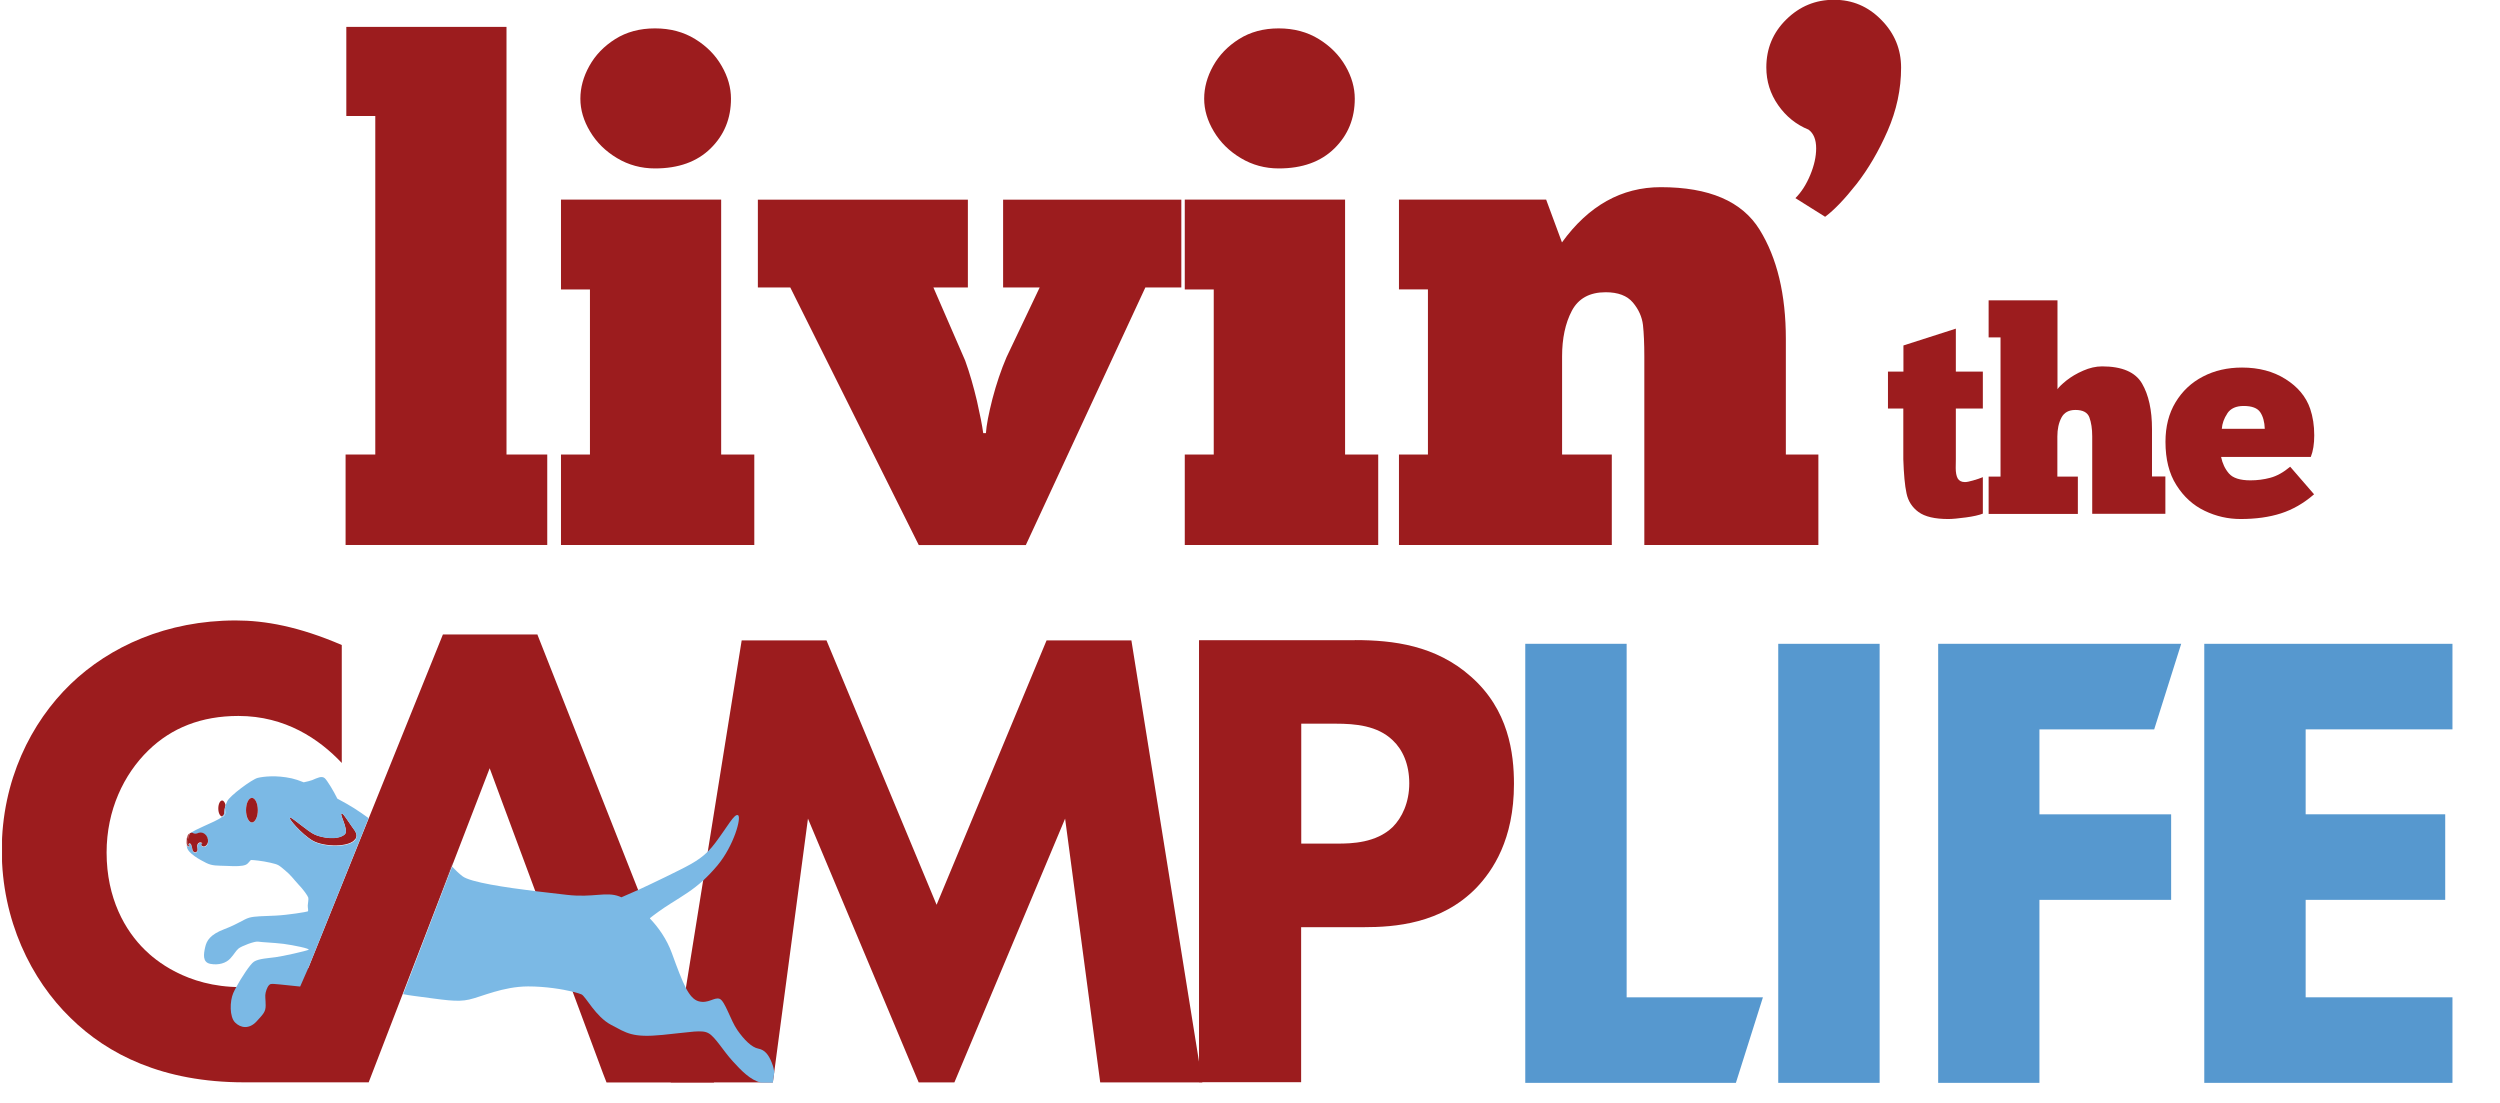
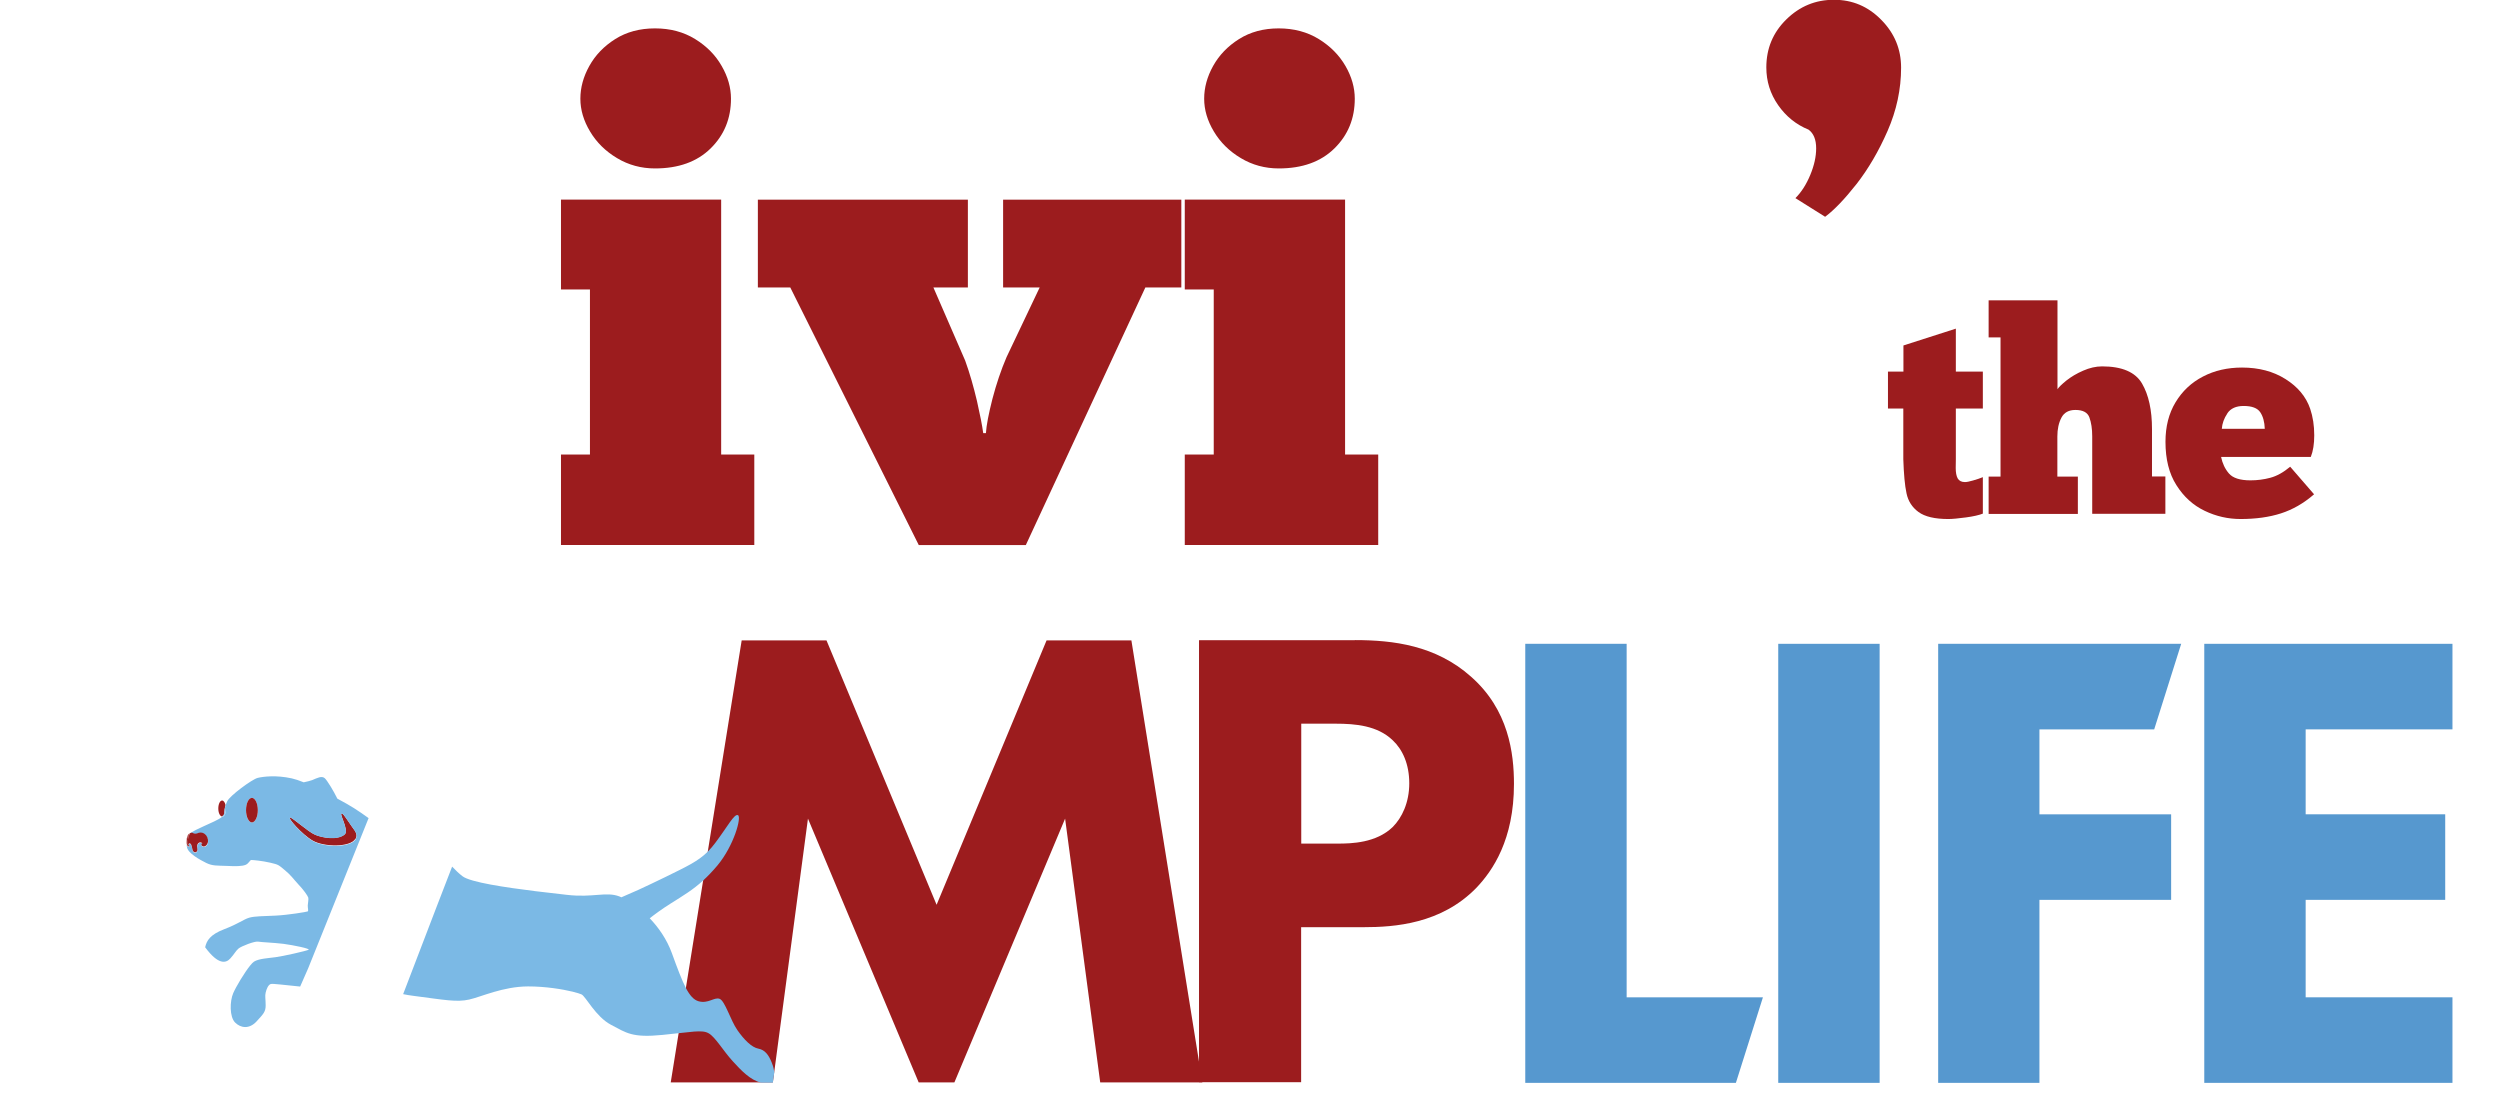
<svg xmlns="http://www.w3.org/2000/svg" width="612" height="270" viewBox="0 0 612 270" fill="none">
  <g clip-path="url(#clip0_11908_35285)">
    <path d="M431.557 244.142H398.204V157.605H373.385V265.085H424.946L431.557 244.172V244.142Z" fill="#5698CF" />
    <path d="M460.133 157.605H435.314V265.085H460.133V157.605Z" fill="#5698CF" />
    <path d="M474.464 157.605V265.085H499.254V220.285H531.494V199.341H499.254V178.549H527.348L533.958 157.605H474.464Z" fill="#5698CF" />
    <path d="M600.362 178.549H564.425V199.341H598.589V220.285H564.425V244.142H600.362V265.085H539.606V157.605H600.362V178.549Z" fill="#5698CF" />
    <path d="M164.195 264.971L181.563 156.77H202.326L229.278 221.492L256.201 156.77H276.964L294.331 264.971H269.331L260.738 200.398L233.635 264.971H224.891L197.788 200.398L189.195 264.971H164.195Z" fill="#9C1C1E" />
    <path d="M318.547 206.514H327.471C330.866 206.514 336.876 206.364 340.932 202.458C343.216 200.174 344.988 196.448 344.988 191.761C344.988 187.073 343.366 183.498 340.932 181.214C337.206 177.638 331.858 177.158 326.99 177.158H318.547V206.514ZM331.677 156.695C341.082 156.695 351.479 157.987 360.072 165.619C369.327 173.732 370.619 184.429 370.619 191.911C370.619 205.553 365.421 213.155 361.364 217.391C352.771 226.165 341.413 226.976 333.781 226.976H318.517V264.926H293.517V156.725H331.647L331.677 156.695Z" fill="#9C1C1E" />
-     <path d="M131.621 155.312H108.425L75.493 236.921C69.183 240.737 63.474 241.639 58.876 241.639C45.565 241.639 37.783 234.818 35.499 232.564C30.632 227.847 26.095 219.914 26.095 208.707C26.095 198.31 30.301 189.566 36.311 183.707C41.99 178.178 49.291 175.264 58.366 175.264C69.874 175.264 78.167 180.943 83.666 186.772V157.896C73.119 153.359 64.856 151.887 57.705 151.887C40.848 151.887 26.876 158.227 17.291 167.451C7.555 176.856 0.434 191.129 0.434 208.166C0.434 225.203 7.585 239.806 17.291 249.211C26.365 258.135 39.856 264.955 59.808 264.955C60.078 264.955 60.319 264.955 60.589 264.955H64.135H90.276V264.895L119.723 188.455L119.873 188.064L122.938 196.357L147.637 262.822L148.478 264.985H174.8L131.531 155.282L131.621 155.312Z" fill="#9C1C1E" />
    <path d="M87.029 205.374C87.66 204.322 86.969 203.451 86.188 202.399C85.376 201.288 84.235 199.395 83.814 199.184C82.582 198.523 85.617 203.241 84.355 204.262C82.582 205.735 78.886 205.104 77.113 204.322C75.341 203.571 71.585 200.086 70.954 200.086C70.293 200.086 73.838 204.232 76.573 205.795C79.307 207.357 85.707 207.477 86.999 205.344" fill="#9C1C1E" />
    <path d="M54.883 199.15C54.913 198.579 54.973 197.918 55.213 197.077C55.063 196.416 54.733 195.965 54.372 195.965C53.861 195.965 53.44 196.836 53.44 197.918C53.44 199 53.861 199.841 54.372 199.871C54.672 199.631 54.883 199.39 54.883 199.15Z" fill="#9C1C1E" />
    <path d="M55.333 197.939C55.333 197.639 55.303 197.368 55.243 197.098C54.972 197.939 54.943 198.57 54.882 199.171C54.882 199.381 54.672 199.622 54.372 199.892C54.882 199.892 55.303 199.021 55.303 197.939" fill="#7BB9E5" />
    <path d="M106.86 221.932L110.646 212.047L106.86 221.932Z" fill="#7BB9E5" />
-     <path d="M70.984 200.133C71.615 200.133 75.371 203.589 77.144 204.37C78.916 205.121 82.612 205.782 84.385 204.31C85.617 203.288 82.582 198.541 83.844 199.232C84.265 199.472 85.376 201.335 86.218 202.477C86.999 203.529 87.69 204.4 87.059 205.452C85.767 207.585 79.337 207.465 76.633 205.902C73.898 204.34 70.353 200.193 71.014 200.193M61.669 201.335C60.858 201.335 60.227 199.983 60.227 198.33C60.227 196.678 60.888 195.326 61.669 195.326C62.45 195.326 63.111 196.678 63.111 198.33C63.111 199.983 62.48 201.335 61.669 201.335ZM90.244 200.284C89.072 199.442 87.84 198.571 86.638 197.82C85.677 197.219 84.235 196.377 82.582 195.506C81.711 193.703 80.088 191.029 79.517 190.518C78.766 189.827 77.594 190.488 76.422 190.969C75.972 191.149 75.19 191.329 74.349 191.51C73.237 191.059 72.246 190.728 71.434 190.548C67.618 189.707 64.463 190.097 63.081 190.428C61.669 190.789 56.261 194.785 55.63 196.137C55.449 196.498 55.329 196.828 55.239 197.159C55.299 197.399 55.329 197.699 55.329 198C55.329 199.082 54.908 199.953 54.398 199.953C53.466 200.704 51.483 201.515 49.92 202.237C48.448 202.898 47.216 203.469 46.555 204.039C46.705 203.949 46.886 203.889 47.066 203.949C47.306 203.979 47.517 204.13 47.727 204.19C48.058 204.25 48.358 204.069 48.658 203.979C49.169 203.829 49.77 203.949 50.251 204.34C50.702 204.761 51.002 205.512 50.942 206.173C50.852 206.864 50.341 207.405 49.8 207.315C49.62 207.315 49.41 207.164 49.35 206.954C49.289 206.744 49.44 206.443 49.62 206.563C49.38 206.323 49.019 206.263 48.719 206.413C48.448 206.593 48.268 206.984 48.268 207.375C48.268 207.645 48.358 207.916 48.328 208.156C48.328 208.396 48.178 208.637 47.967 208.727C47.967 208.727 47.937 208.727 47.907 208.727C47.727 208.787 47.517 208.727 47.367 208.577C47.006 208.186 47.066 207.435 46.826 206.924C46.736 206.744 46.615 206.593 46.465 206.563C46.315 206.533 46.135 206.654 46.135 206.834C46.135 207.014 46.285 207.224 46.435 207.164C46.345 207.345 46.165 207.345 46.014 207.255C45.954 207.224 45.894 207.164 45.834 207.074C45.774 206.984 45.744 206.894 45.714 206.804C45.714 207.014 45.714 207.194 45.774 207.375C45.954 208.847 48.959 210.5 50.491 211.251C52.024 212.002 53.136 211.882 55.449 211.972C57.763 212.092 59.205 212.062 60.077 211.732C60.948 211.401 61.158 210.5 61.549 210.53C61.94 210.53 64.103 210.71 66.176 211.191C68.219 211.672 68.129 211.702 69.662 212.964C71.224 214.226 71.855 215.217 72.997 216.449C74.169 217.651 75.341 219.274 75.461 219.724C75.581 220.175 75.371 221.016 75.341 221.647C75.311 222.278 75.581 222.999 75.311 223.12C75.04 223.24 70.563 223.991 67.498 224.141C64.403 224.291 62.39 224.261 61.008 224.652C59.656 225.043 58.334 226.154 54.878 227.476C51.423 228.799 50.582 230.271 50.221 231.893C49.86 233.516 49.5 235.559 51.483 235.95C53.496 236.34 55.359 235.77 56.381 234.628C57.402 233.516 57.673 232.825 58.364 232.224C59.055 231.623 62.36 230.361 63.172 230.511C64.013 230.662 66.867 230.752 69.391 231.052C71.885 231.383 75.942 232.224 75.551 232.494C75.13 232.765 69.151 234.117 67.408 234.327C65.665 234.568 63.382 234.658 62.18 235.409C61.218 236.04 59.085 239.345 57.823 241.659C57.523 242.2 57.282 242.711 57.102 243.101C56.23 245.114 56.17 248.93 57.553 250.313C58.935 251.695 61.008 251.965 62.781 250.072C64.554 248.149 65.034 247.638 65.034 246.106C65.034 244.574 64.824 243.852 65.034 242.981C65.245 242.11 65.665 241.028 66.326 240.878C66.837 240.757 69.752 241.148 73.478 241.509L75.431 237.062L90.214 200.314L90.244 200.284Z" fill="#7BB9E5" />
+     <path d="M70.984 200.133C71.615 200.133 75.371 203.589 77.144 204.37C78.916 205.121 82.612 205.782 84.385 204.31C85.617 203.288 82.582 198.541 83.844 199.232C84.265 199.472 85.376 201.335 86.218 202.477C86.999 203.529 87.69 204.4 87.059 205.452C85.767 207.585 79.337 207.465 76.633 205.902C73.898 204.34 70.353 200.193 71.014 200.193M61.669 201.335C60.858 201.335 60.227 199.983 60.227 198.33C60.227 196.678 60.888 195.326 61.669 195.326C62.45 195.326 63.111 196.678 63.111 198.33C63.111 199.983 62.48 201.335 61.669 201.335ZM90.244 200.284C89.072 199.442 87.84 198.571 86.638 197.82C85.677 197.219 84.235 196.377 82.582 195.506C81.711 193.703 80.088 191.029 79.517 190.518C78.766 189.827 77.594 190.488 76.422 190.969C75.972 191.149 75.19 191.329 74.349 191.51C73.237 191.059 72.246 190.728 71.434 190.548C67.618 189.707 64.463 190.097 63.081 190.428C61.669 190.789 56.261 194.785 55.63 196.137C55.449 196.498 55.329 196.828 55.239 197.159C55.299 197.399 55.329 197.699 55.329 198C55.329 199.082 54.908 199.953 54.398 199.953C53.466 200.704 51.483 201.515 49.92 202.237C48.448 202.898 47.216 203.469 46.555 204.039C46.705 203.949 46.886 203.889 47.066 203.949C47.306 203.979 47.517 204.13 47.727 204.19C48.058 204.25 48.358 204.069 48.658 203.979C49.169 203.829 49.77 203.949 50.251 204.34C50.702 204.761 51.002 205.512 50.942 206.173C50.852 206.864 50.341 207.405 49.8 207.315C49.62 207.315 49.41 207.164 49.35 206.954C49.289 206.744 49.44 206.443 49.62 206.563C49.38 206.323 49.019 206.263 48.719 206.413C48.448 206.593 48.268 206.984 48.268 207.375C48.268 207.645 48.358 207.916 48.328 208.156C48.328 208.396 48.178 208.637 47.967 208.727C47.967 208.727 47.937 208.727 47.907 208.727C47.727 208.787 47.517 208.727 47.367 208.577C47.006 208.186 47.066 207.435 46.826 206.924C46.736 206.744 46.615 206.593 46.465 206.563C46.315 206.533 46.135 206.654 46.135 206.834C46.135 207.014 46.285 207.224 46.435 207.164C46.345 207.345 46.165 207.345 46.014 207.255C45.954 207.224 45.894 207.164 45.834 207.074C45.774 206.984 45.744 206.894 45.714 206.804C45.714 207.014 45.714 207.194 45.774 207.375C45.954 208.847 48.959 210.5 50.491 211.251C52.024 212.002 53.136 211.882 55.449 211.972C57.763 212.092 59.205 212.062 60.077 211.732C60.948 211.401 61.158 210.5 61.549 210.53C61.94 210.53 64.103 210.71 66.176 211.191C68.219 211.672 68.129 211.702 69.662 212.964C71.224 214.226 71.855 215.217 72.997 216.449C74.169 217.651 75.341 219.274 75.461 219.724C75.581 220.175 75.371 221.016 75.341 221.647C75.311 222.278 75.581 222.999 75.311 223.12C75.04 223.24 70.563 223.991 67.498 224.141C64.403 224.291 62.39 224.261 61.008 224.652C59.656 225.043 58.334 226.154 54.878 227.476C51.423 228.799 50.582 230.271 50.221 231.893C53.496 236.34 55.359 235.77 56.381 234.628C57.402 233.516 57.673 232.825 58.364 232.224C59.055 231.623 62.36 230.361 63.172 230.511C64.013 230.662 66.867 230.752 69.391 231.052C71.885 231.383 75.942 232.224 75.551 232.494C75.13 232.765 69.151 234.117 67.408 234.327C65.665 234.568 63.382 234.658 62.18 235.409C61.218 236.04 59.085 239.345 57.823 241.659C57.523 242.2 57.282 242.711 57.102 243.101C56.23 245.114 56.17 248.93 57.553 250.313C58.935 251.695 61.008 251.965 62.781 250.072C64.554 248.149 65.034 247.638 65.034 246.106C65.034 244.574 64.824 243.852 65.034 242.981C65.245 242.11 65.665 241.028 66.326 240.878C66.837 240.757 69.752 241.148 73.478 241.509L75.431 237.062L90.214 200.314L90.244 200.284Z" fill="#7BB9E5" />
    <path d="M45.989 204.658C46.019 204.448 46.169 204.268 46.35 204.057C46.35 204.057 46.35 204.057 46.35 204.027C46.169 204.148 46.049 204.358 45.929 204.568C45.719 205.019 45.659 205.59 45.659 206.161C45.659 206.341 45.659 206.551 45.719 206.732C45.689 206.071 45.719 205.229 45.959 204.658" fill="#9C1C1E" />
    <path d="M46.016 207.15C45.895 206.278 45.986 205.377 46.196 204.565C46.226 204.385 46.286 204.205 46.346 204.055C46.136 204.235 46.016 204.445 45.986 204.656C45.715 205.227 45.715 206.038 45.745 206.729C45.745 206.819 45.805 206.909 45.865 206.999C45.895 207.059 45.955 207.12 46.046 207.18" fill="#9C1C1E" />
    <path d="M46.494 203.93C46.494 203.93 46.404 203.99 46.374 204.02C46.374 204.02 46.374 204.02 46.374 204.05C46.404 204.02 46.464 203.96 46.494 203.93Z" fill="#9C1C1E" />
    <path d="M46.195 204.564C45.985 205.375 45.895 206.276 46.015 207.148C46.165 207.238 46.345 207.238 46.435 207.058C46.315 207.148 46.135 206.937 46.135 206.727C46.135 206.547 46.315 206.427 46.465 206.457C46.616 206.487 46.736 206.637 46.826 206.817C47.066 207.328 47.006 208.079 47.367 208.47C47.517 208.62 47.727 208.68 47.908 208.62C47.908 208.62 47.938 208.62 47.968 208.62C48.148 208.53 48.298 208.32 48.328 208.049C48.328 207.779 48.268 207.538 48.238 207.268C48.238 206.847 48.389 206.487 48.689 206.306C48.959 206.126 49.35 206.216 49.59 206.457C49.41 206.367 49.26 206.637 49.32 206.847C49.38 207.058 49.59 207.178 49.771 207.208C50.312 207.298 50.822 206.727 50.913 206.066C51.003 205.375 50.702 204.624 50.221 204.233C49.771 203.812 49.17 203.722 48.629 203.873C48.328 203.963 47.998 204.143 47.697 204.083C47.457 204.053 47.247 203.903 47.036 203.843C46.856 203.812 46.676 203.843 46.526 203.963C46.465 203.993 46.435 204.053 46.405 204.083C46.345 204.263 46.285 204.413 46.255 204.594" fill="#9C1C1E" />
    <path d="M61.672 195.32C60.861 195.32 60.23 196.672 60.23 198.325C60.23 199.978 60.891 201.33 61.672 201.33C62.453 201.33 63.114 199.978 63.114 198.325C63.114 196.672 62.453 195.32 61.672 195.32Z" fill="#9C1C1E" />
    <path d="M189.463 262.026C189.373 261.335 189.133 260.584 188.892 260.043C188.171 258.27 187.27 257.008 185.647 256.708C184.025 256.407 182.162 254.544 180.509 252.171C178.827 249.767 177.474 244.989 176.152 244.509C174.86 244.028 173.388 245.771 171.014 245.11C169.842 244.779 168.881 243.727 167.889 241.834C166.898 239.911 165.846 237.117 164.464 233.301C163.232 229.936 161.219 227.051 159.055 224.797C160.227 223.866 161.97 222.574 164.163 221.192C167.258 219.239 169.602 217.856 172.096 215.573C173.208 214.551 174.38 213.349 175.642 211.847C179.668 207.009 181.591 200.008 180.659 199.558C179.758 199.107 178.105 202.352 175.071 206.378C174.47 207.19 173.869 207.851 173.268 208.482C170.804 210.915 168.04 212.147 162.871 214.701C160.407 215.903 158.124 216.985 156.231 217.856C154.428 218.668 152.986 219.299 152.114 219.659C151.934 219.569 151.784 219.509 151.634 219.449C148.358 218.187 145.203 219.81 138.773 219.058C136.88 218.818 134.086 218.517 131.051 218.157C123.84 217.255 115.126 215.993 113.203 214.491C112.301 213.8 111.49 212.989 110.679 212.147L106.863 222.033L98.69 243.367C99.501 243.547 100.343 243.667 101.244 243.787C108.846 244.779 111.791 245.38 114.855 244.689C117.92 243.998 123.088 241.504 129.278 241.474C133.575 241.474 137.722 242.165 140.186 242.766C141.267 243.036 142.018 243.277 142.349 243.427C143.371 243.878 145.804 248.895 149.59 250.879C153.376 252.862 154.728 254.094 162.21 253.343C163.713 253.192 165.005 253.042 166.116 252.922C167.709 252.742 168.911 252.621 169.902 252.531C171.645 252.411 172.637 252.471 173.478 252.952C175.101 253.853 177.054 257.249 179.337 259.743C181.411 262.026 183.664 264.4 186.278 265.031H186.308H189.193L189.554 262.447L189.493 262.086L189.463 262.026Z" fill="#7BB9E5" />
-     <path d="M133.967 133.412H84.599V111.267H91.871V28.396H84.779V6.582H123.991V111.267H133.967V133.412Z" fill="#9C1C1E" />
    <path d="M144.269 16.144C145.741 13.5 147.845 11.306 150.609 9.563C153.373 7.821 156.619 6.949 160.344 6.949C164.07 6.949 167.346 7.821 170.17 9.563C172.994 11.306 175.158 13.5 176.66 16.144C178.193 18.788 178.944 21.462 178.944 24.166C178.944 29.004 177.291 33.06 173.956 36.336C170.621 39.611 166.084 41.233 160.344 41.233C156.979 41.233 153.854 40.392 151.06 38.709C148.235 37.027 146.042 34.863 144.449 32.189C142.857 29.545 142.076 26.871 142.076 24.166C142.076 21.462 142.797 18.788 144.269 16.144ZM184.683 133.419H137.328V111.274H144.419V70.86H137.328V48.865H176.54V111.274H184.653V133.419H184.683Z" fill="#9C1C1E" />
    <path d="M241.353 106.033C241.473 104.11 242.014 101.316 242.946 97.65C243.907 93.984 245.049 90.589 246.401 87.434L254.514 70.367H245.56V48.883H289.189V70.367H280.385L251.119 133.436H224.917L193.457 70.367H185.525V48.883H236.936V70.367H228.493L236.275 88.275C237.417 91.43 238.348 94.735 239.16 98.161C239.941 101.616 240.452 104.23 240.692 106.033H241.353Z" fill="#9C1C1E" />
    <path d="M296.974 16.144C298.446 13.5 300.55 11.306 303.314 9.563C306.079 7.821 309.324 6.949 313.02 6.949C316.715 6.949 320.021 7.821 322.845 9.563C325.67 11.306 327.833 13.5 329.365 16.144C330.898 18.788 331.649 21.462 331.649 24.166C331.649 29.004 329.996 33.06 326.661 36.336C323.326 39.611 318.789 41.233 313.05 41.233C309.684 41.233 306.559 40.392 303.765 38.709C300.94 37.027 298.747 34.863 297.154 32.189C295.562 29.545 294.781 26.871 294.781 24.166C294.781 21.462 295.502 18.788 296.974 16.144ZM337.388 133.419H290.033V111.274H297.124V70.86H290.033V48.865H329.275V111.274H337.388V133.419Z" fill="#9C1C1E" />
-     <path d="M394.539 133.409H342.466V111.264H349.558V70.85H342.466V48.855H378.493L382.369 59.342C388.89 50.327 396.972 45.82 406.558 45.82C418.396 45.82 426.449 49.276 430.746 56.217C435.043 63.158 437.176 72.082 437.176 83.019V111.264H445.139V133.409H402.531V87.256C402.531 84.101 402.411 81.547 402.201 79.564C401.96 77.581 401.149 75.748 399.737 74.065C398.325 72.382 396.101 71.541 393.066 71.541C389.13 71.541 386.366 73.073 384.773 76.108C383.181 79.143 382.399 82.869 382.399 87.256V111.264H394.569V133.409H394.539Z" fill="#9C1C1E" />
    <path d="M460.581 4.903C463.797 8.178 465.389 12.054 465.389 16.562C465.389 21.85 464.277 27.018 462.084 32.036C459.89 37.054 457.336 41.381 454.482 45.047C451.597 48.712 449.043 51.387 446.79 53.069L439.518 48.502C440.991 47.03 442.192 45.137 443.154 42.823C444.115 40.509 444.596 38.346 444.596 36.303C444.596 34.169 443.965 32.637 442.733 31.736C439.698 30.504 437.205 28.49 435.282 25.726C433.358 22.962 432.397 19.897 432.397 16.502C432.397 11.874 434.02 7.968 437.295 4.753C440.57 1.538 444.446 -0.055 448.953 -0.055C453.46 -0.055 457.306 1.568 460.521 4.843" fill="#9C1C1E" />
    <path d="M462.204 90.97H465.96V84.57L478.791 80.453V90.97H485.401V100.014H478.791V112.424C478.791 112.754 478.791 113.475 478.761 114.557C478.761 115.639 478.911 116.51 479.241 117.111C479.602 117.712 480.173 118.012 481.014 118.012C481.435 118.012 482.096 117.892 482.997 117.622C483.899 117.351 484.71 117.111 485.401 116.811V125.735C484.47 126.095 483.087 126.426 481.254 126.666C479.422 126.907 477.979 127.057 476.958 127.057C473.652 127.057 471.219 126.486 469.656 125.344C468.094 124.202 467.102 122.67 466.712 120.747C466.291 118.824 466.05 116.029 465.93 112.424V100.014H462.174V90.97H462.204Z" fill="#9C1C1E" />
    <path d="M508.69 125.806H486.815V116.672H489.73V82.598H486.815V73.523H503.672V95.278C504.003 94.767 504.724 94.076 505.866 93.144C507.007 92.243 508.359 91.432 509.952 90.741C511.514 90.05 513.077 89.689 514.609 89.689C519.477 89.689 522.752 91.101 524.375 93.896C525.997 96.69 526.809 100.416 526.809 105.013V116.642H530.084V125.776H512.175V106.816C512.175 104.953 511.935 103.421 511.484 102.189C511.034 100.957 509.892 100.356 508.059 100.356C506.436 100.356 505.295 100.987 504.634 102.249C503.973 103.511 503.642 105.043 503.642 106.846V116.672H508.66V125.806H508.69Z" fill="#9C1C1E" />
    <path d="M545.253 101.214C544.442 102.416 543.991 103.678 543.901 104.97H554.418C554.358 103.288 553.997 101.935 553.306 100.914C552.615 99.892 551.263 99.381 549.25 99.381C547.387 99.381 546.065 99.982 545.253 101.184M566.467 121.016C563.943 123.209 561.269 124.741 558.384 125.673C555.5 126.604 552.194 127.055 548.498 127.055C545.434 127.055 542.489 126.394 539.695 125.042C536.87 123.69 534.586 121.617 532.784 118.762C530.981 115.938 530.109 112.392 530.109 108.155C530.109 104.429 530.921 101.214 532.573 98.48C534.226 95.746 536.449 93.642 539.304 92.17C542.128 90.698 545.313 89.977 548.859 89.977C552.945 89.977 556.491 90.908 559.496 92.801C562.501 94.694 564.514 97.098 565.535 100.073C566.196 102.026 566.527 104.189 566.527 106.563C566.527 108.666 566.257 110.409 565.686 111.851H543.721C544.051 113.444 544.682 114.796 545.644 115.908C546.605 117.019 548.348 117.59 550.902 117.59C552.585 117.59 554.207 117.38 555.77 116.959C557.362 116.539 558.985 115.637 560.638 114.255L566.497 121.016H566.467Z" fill="#9C1C1E" />
-     <path d="M107.014 221.107L110.8 211.311L110.77 211.281L107.014 221.107Z" fill="#7BB9E5" />
  </g>
  <defs>
    <clipPath id="clip0_11908_35285">
      <rect width="611.004" height="270" fill="white" transform="translate(0.496)" />
    </clipPath>
  </defs>
</svg>